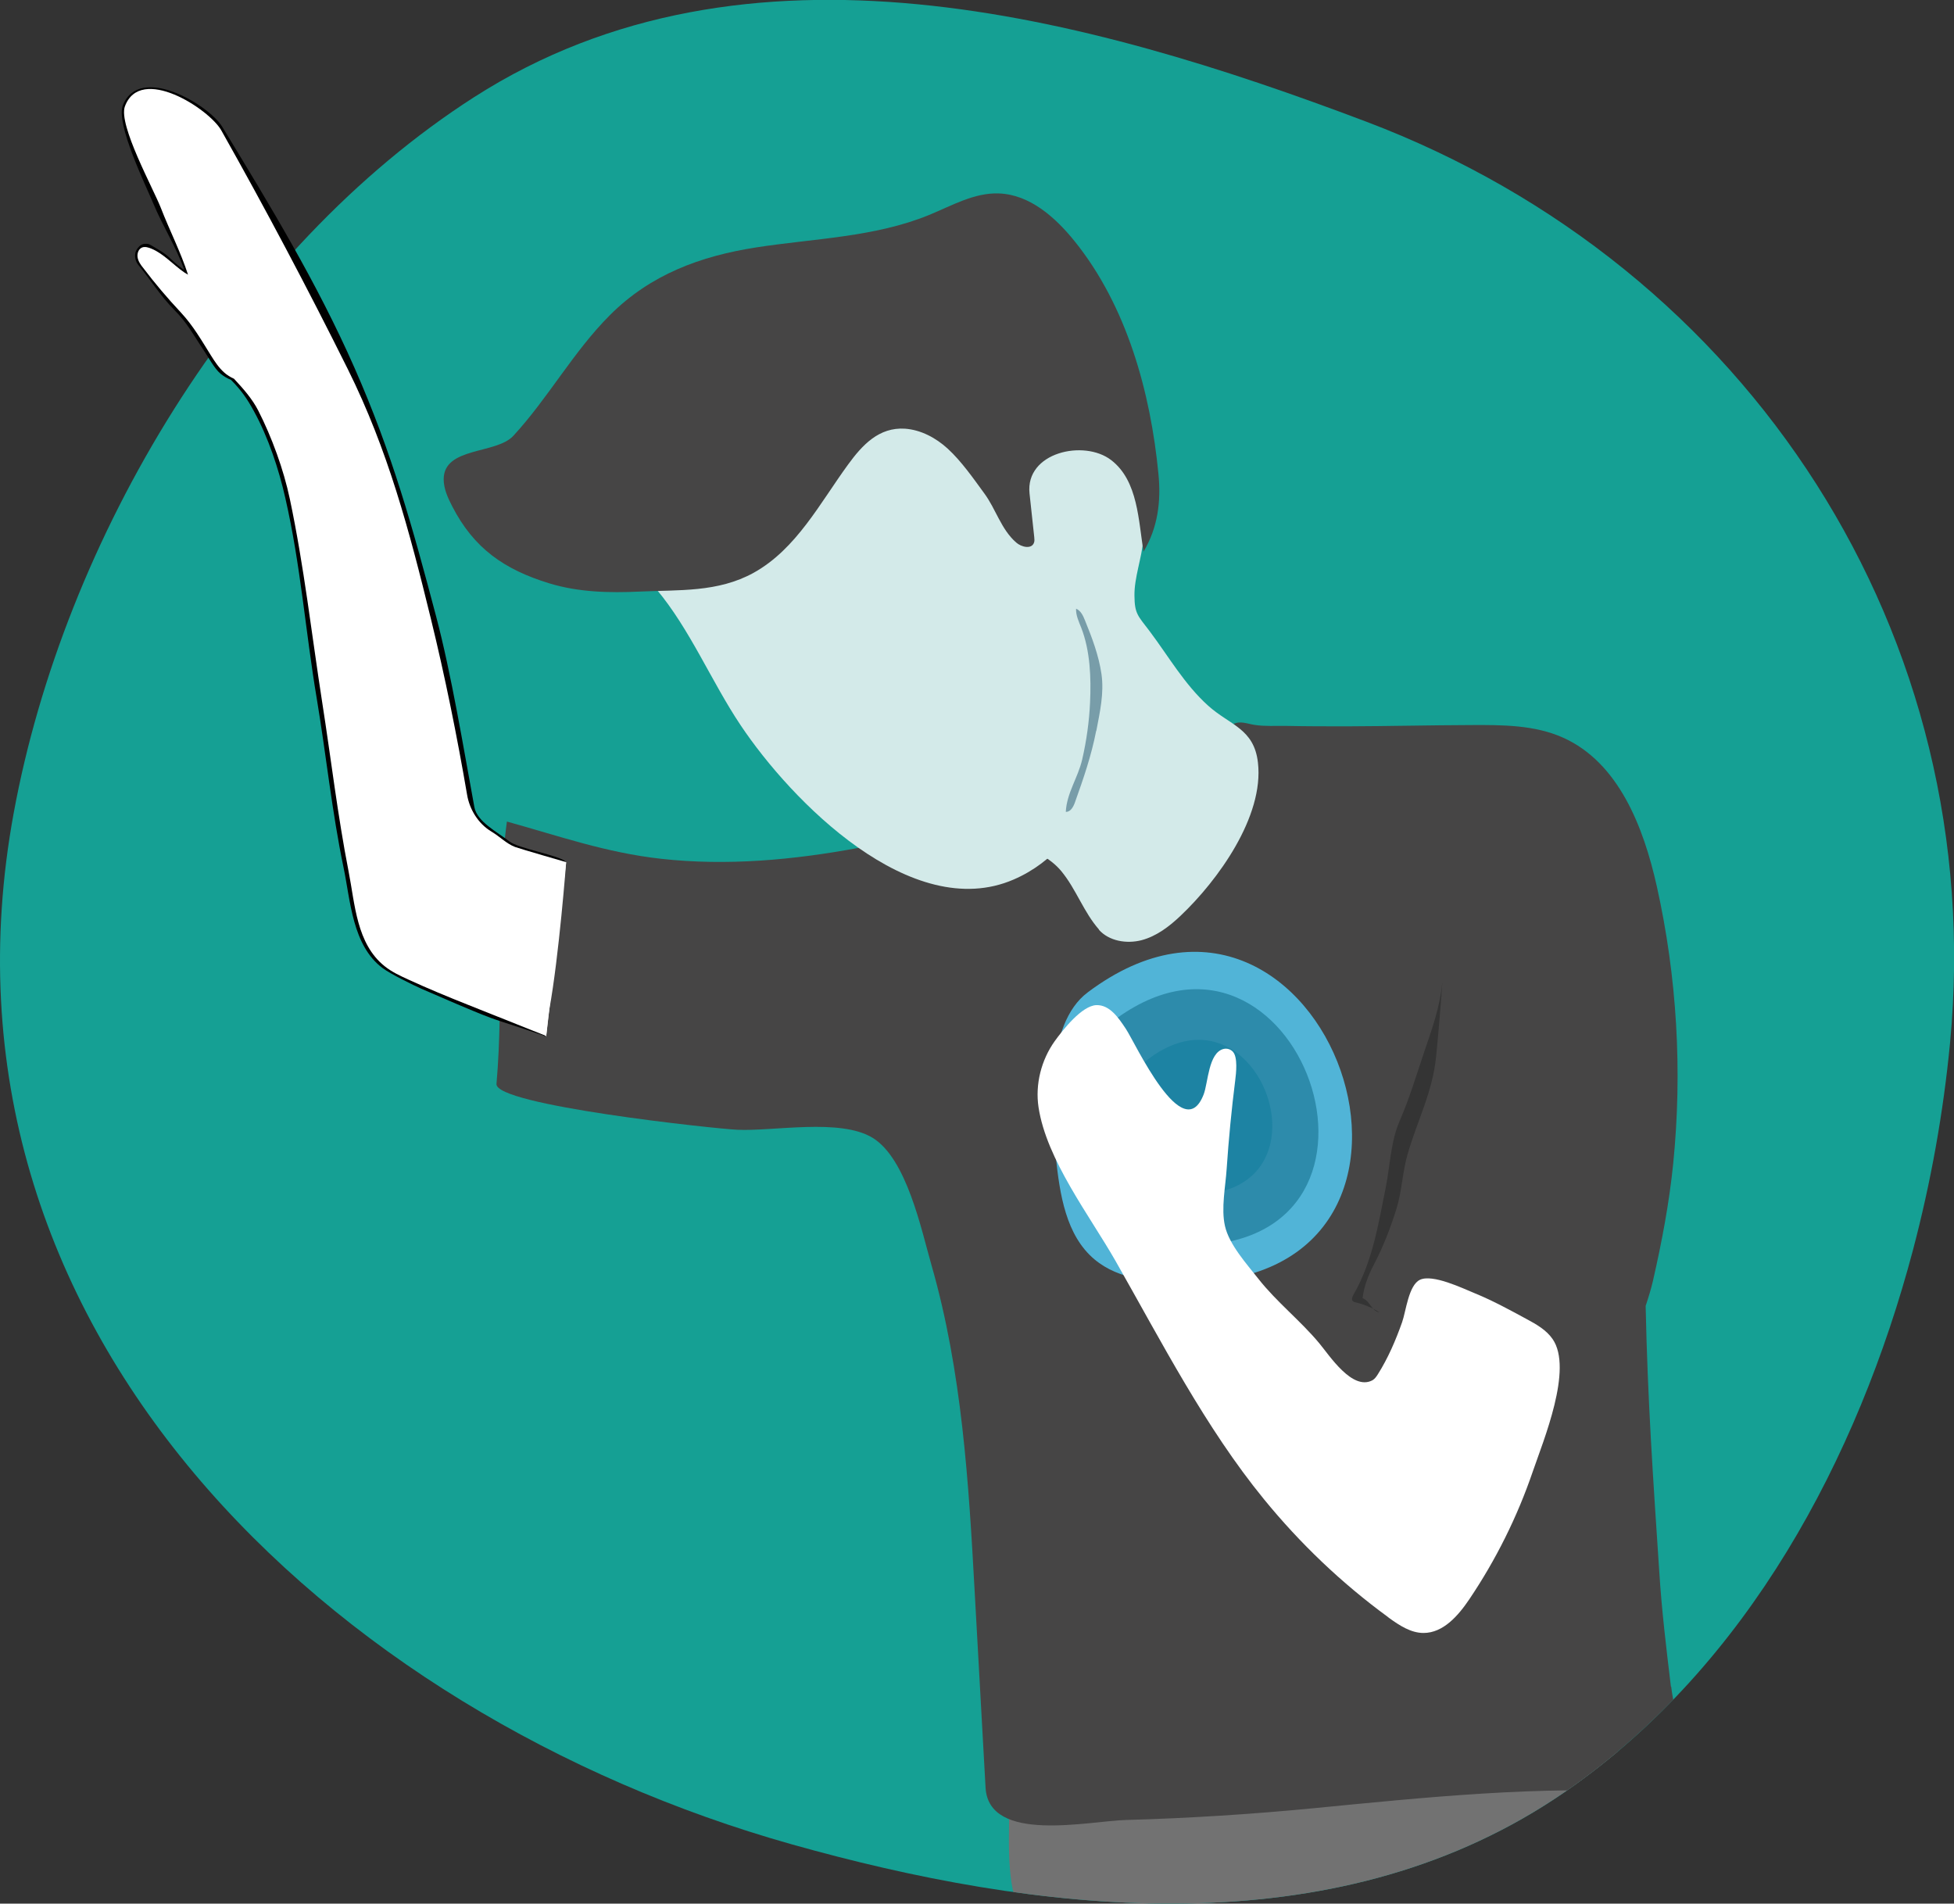
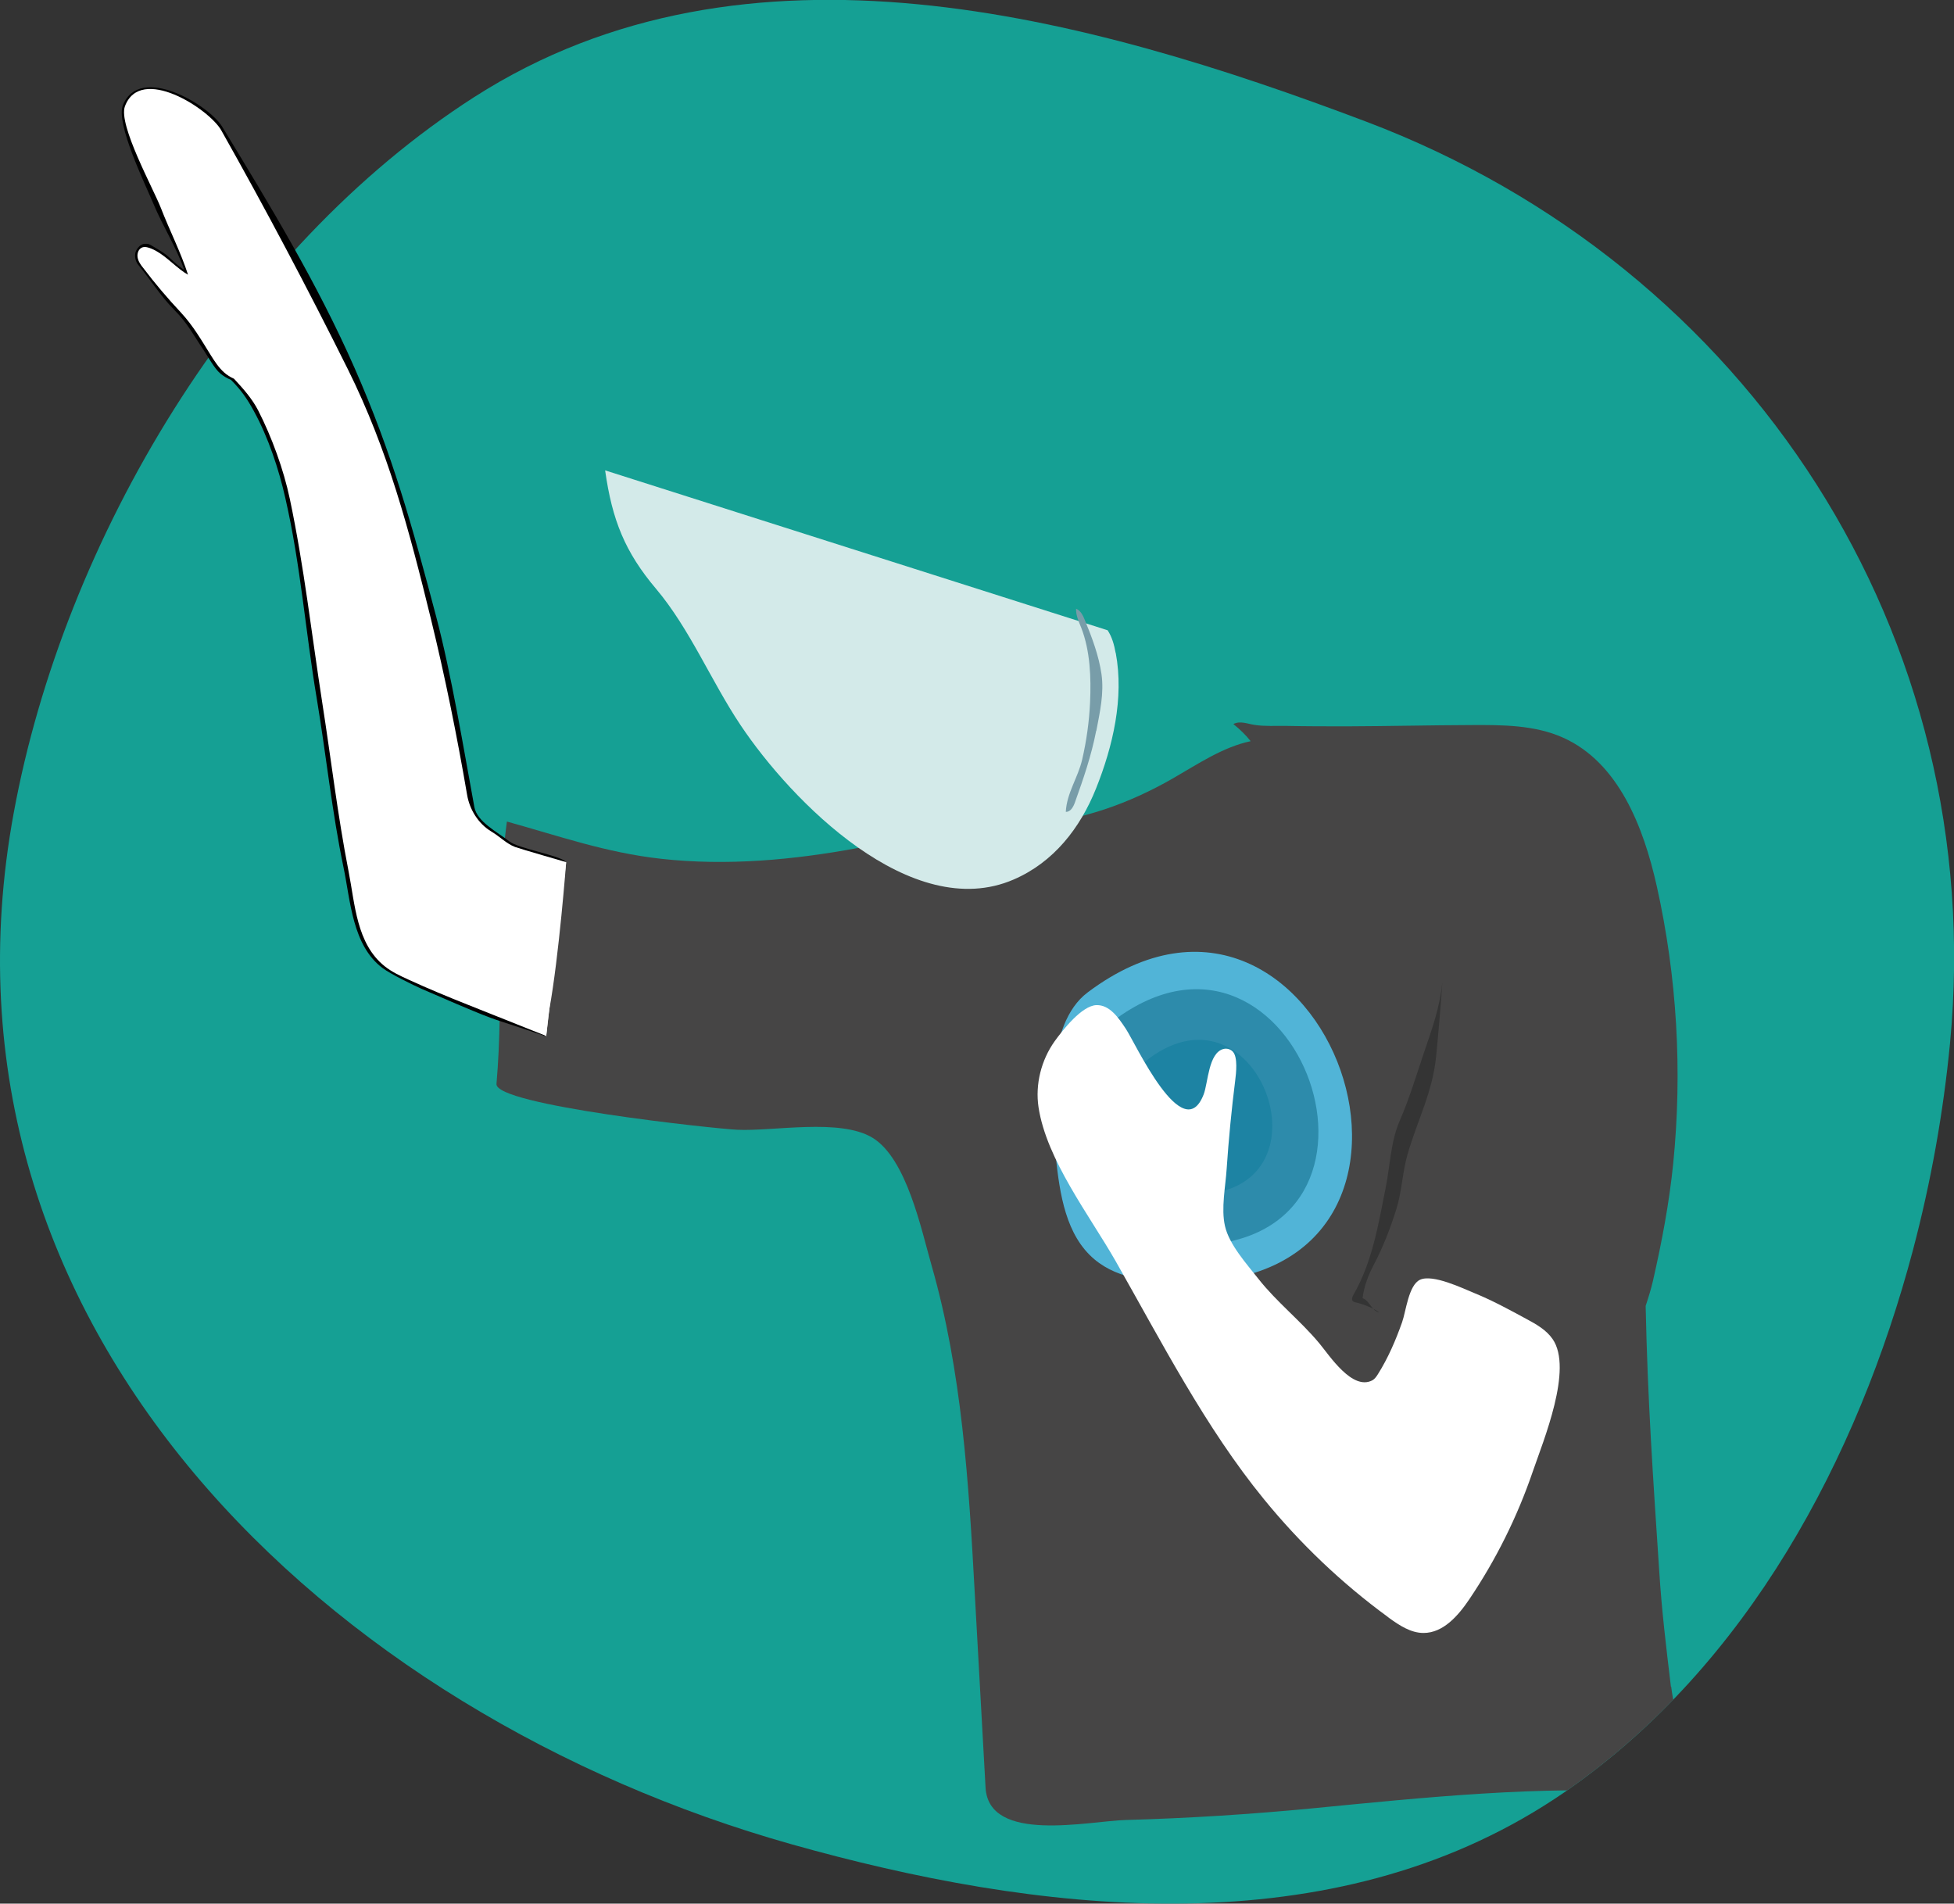
<svg xmlns="http://www.w3.org/2000/svg" id="a" viewBox="0 0 136.88 133.35">
  <rect x="0" y="0" width="136.88" height="133.35" fill="#333333" stroke="none" />
  <defs>
    <style>.c{fill:#343434;}.d{fill:#51b4d7;}.e{fill:#fff;}.f{fill:#727272;}.g{fill:#d3eae9;}.h{fill:#2d8bab;}.i{fill:#464545;}.j{fill:#1d83a3;}.k{clip-path:url(#b);}.l{fill:#15a094;}.m{fill:none;}.n{fill:#789da9;}</style>
    <clipPath id="b">
      <path d="M.96,56.95c-6.64,36.14,22.2,63.14,54.48,72.24,17.04,4.8,36.98,7.19,52.72-2.7,.5-.32,1-.64,1.49-.98l.08-.06c12.67-8.79,20.41-23.28,24.28-37.9,1.25-4.74,2.12-9.58,2.59-14.46,2.72-28.52-14.04-54.41-40.9-64.57-19.57-7.4-43.39-13.95-62.48-1.72C16.6,17.46,4.48,37.79,.96,56.95Z" style="fill:none;" />
    </clipPath>
  </defs>
  <path d="M.96,56.95c-6.64,36.14,22.2,63.14,54.48,72.24,17.04,4.8,36.98,7.19,52.72-2.7,.5-.32,1-.64,1.49-.98l.08-.06c12.67-8.79,20.41-23.28,24.28-37.9,1.25-4.74,2.12-9.58,2.59-14.46,2.72-28.52-14.04-54.41-40.9-64.57-19.57-7.4-43.39-13.95-62.48-1.72C16.6,17.46,4.48,37.79,.96,56.95Z" style="fill:#15a094;" />
  <g style="clip-path:url(#b);">
    <g>
-       <path d="M113.94,122.68c2.01-.03,1.46,1.56,1.31,2.97-.14,1.32,.32,2.41,.42,3.72,.09,1.18-.17,2.44-.94,3.34-.81,.95-2.08,1.38-3.29,1.69-6.81,1.7-13.99,.68-20.98,1.38-5.45,.55-11.13,2.13-16.27,.22-.89-.33-1.77-.79-2.36-1.53-1.4-1.77-1.13-5.38-1.14-7.53,0-.3,0-.61,.17-.86,.18-.27,.52-.39,.84-.5,4.44-1.44,8.96-2.89,13.62-3.06,2.93-.11,5.84,.29,8.76,.48,6.61,.43,13.24-.22,19.86-.32Z" style="fill:#727272;" />
      <g>
        <path d="M117.05,118.15c-.32-2.65-.64-5.3-.81-7.96-.44-6.65-.82-12.05-.96-18.71h0c.2-.6,.38-1.19,.51-1.75,.62-2.71,1.14-5.45,1.42-8.22,.65-6.48,.27-13.07-1.15-19.43-.93-4.16-2.68-8.67-6.57-10.41-1.99-.89-4.24-.89-6.41-.88-2.9,.01-5.8,.08-8.71,.09-1.42,0-2.85,0-4.27-.03-.72-.01-1.5,.04-2.21-.07-.49-.07-1.01-.31-1.49-.06,.44,.36,.86,.75,1.21,1.2-1.95,.41-3.71,1.61-5.47,2.62-1.52,.87-3.12,1.61-4.78,2.16-3.35,1.11-6.91,1.44-10.42,1.77-2.24,.21-4.62,.52-6.83,.93-4.52,.84-9.2,1.27-13.79,.76-3.88-.43-7.16-1.6-10.81-2.61-.82,6-.2,12.32-.73,18.38-.13,1.49,15.31,3.14,16.87,3.21,2.53,.12,7.2-.82,9.47,.56,2.4,1.46,3.42,6.45,4.14,8.95,2.13,7.43,2.6,15.21,3.02,22.89,.25,4.56,.51,9.12,.76,13.68,.22,3.95,7.23,2.34,9.84,2.27,4.38-.12,8.75-.4,13.11-.82,7.9-.77,15.84-1.6,23.78-1.12,.63,.04,1.35,.05,1.77-.42,.25-.28,.32-.67,.36-1.05,.19-1.97-.6-3.98-.83-5.93Z" style="fill:#464545;" />
        <path d="M32.73,55.66c-.71-4.14-1.54-8.25-2.54-12.34-1.51-6.17-3-11.8-5.81-17.46-2.81-5.65-5.77-11.24-8.87-16.74-.85-1.5-5.66-4.62-6.75-1.68-.48,1.29,2.01,5.8,2.52,7.12,.66,1.71,1.57,3.42,2.06,5.18,.42,1.5,.5,3,1.23,4.43,.89,1.74,2.63,2.85,3.52,4.59,.95,1.86,1.78,4.14,2.21,6.18,1,4.73,1.53,9.5,2.27,14.26,.62,3.95,1.08,7.92,1.85,11.85,.45,2.29,.55,5.05,2.52,6.63,.51,.41,1.1,.68,1.69,.95,3.18,1.46,6.47,2.61,9.63,3.99l1.4-12.23c-3.24-1.09-6.3-1.07-6.93-4.73Z" style="fill:#fff;" />
        <path d="M78.15,45.73c-.1-.56-.25-1.11-.56-1.58l-35.2-11.2c.49,3.48,1.39,5.72,3.57,8.3,2.37,2.81,3.87,6.49,5.92,9.55,3.54,5.3,11.97,13.91,19.13,10.81,2.8-1.21,4.66-3.6,5.77-6.38,1.18-2.95,1.97-6.33,1.38-9.49Z" style="fill:#d3eae9;" />
        <g>
          <path d="M83.09,89.84c-2.25,0-4.69-.17-6.42-1.62-2.01-1.69-2.43-4.57-2.71-7.18-.35-3.2-.75-9.28,2.23-11.52,16.65-12.51,28.3,20.3,6.9,20.32Z" style="fill:#51b4d7;" />
          <path d="M83.34,87.24c-1.75,0-3.64-.13-4.97-1.25-1.56-1.31-1.88-3.54-2.1-5.56-.27-2.48-.58-7.2,1.73-8.93,12.9-9.7,21.94,15.73,5.35,15.75Z" style="fill:#2d8bab;" />
-           <path d="M83.69,83.68c-1.05,0-2.19-.08-3-.76-.94-.79-1.14-2.14-1.27-3.36-.16-1.5-.35-4.34,1.04-5.39,7.79-5.85,13.24,9.49,3.23,9.5Z" style="fill:#1d83a3;" />
+           <path d="M83.69,83.68c-1.05,0-2.19-.08-3-.76-.94-.79-1.14-2.14-1.27-3.36-.16-1.5-.35-4.34,1.04-5.39,7.79-5.85,13.24,9.49,3.23,9.5" style="fill:#1d83a3;" />
        </g>
-         <path d="M76.97,65.12c.72,.81,1.95,1.01,3,.74,1.05-.28,1.94-.96,2.73-1.71,2.6-2.46,5.86-6.95,5.42-10.73-.27-2.38-1.95-2.61-3.48-3.98-1.66-1.49-2.78-3.46-4.11-5.23-.82-1.08-1.05-1.21-1.06-2.48-.02-1.27,.52-2.65,.62-3.94,.13-1.69-.06-3.46-.93-4.92-1.08-1.8-4.55-3.84-5.93-1.45-.39,.67-.88,2.33-1.79,2.33-.89,0-1.6-1.49-1.99-2.11-1.38-2.19-3.19-4.3-5.66-5.09-1.9-.61-3.98-.38-5.88,.24-4.73,1.52-8.74,5.73-9.13,10.68-.07,.83-.03,1.68,.22,2.48,.54,1.66,1.87,2.06,2.96,3.35,1.15,1.36,1.89,2.88,3.02,4.24,1.48,1.78,2.85,3.65,4.1,5.61,.17,.27,.35,.55,.63,.71,.67,.39,1.51-.1,2.05-.65,.54-.56,1.05-1.25,1.82-1.37,2.18-.33,3.79,3.9,4.91,5.34,1.52,1.96,4.3,1.97,5.86,3.85,1.04,1.26,1.56,2.87,2.65,4.1Z" style="fill:#d3eae9;" />
        <path d="M97.22,113.27l.09,.07c.72,.52,1.52,1.05,2.41,1.05,1.38,0,2.43-1.21,3.2-2.35,1.87-2.77,3.37-5.79,4.45-8.95,.75-2.19,2.84-7.2,1.39-9.29-.44-.64-1.15-1.04-1.84-1.41-1.18-.64-2.37-1.29-3.62-1.8-.83-.34-2.94-1.36-3.83-.94-.8,.38-.98,2.21-1.25,2.97-.45,1.27-.98,2.51-1.7,3.65-.1,.16-.22,.33-.38,.42-1.41,.75-3.01-1.74-3.72-2.59-1.32-1.59-2.98-2.88-4.27-4.52-.81-1.03-2.05-2.4-2.34-3.7-.28-1.23,.04-2.76,.12-4.01,.14-2.07,.34-4.14,.6-6.2,.06-.48,.19-1.6-.16-1.99-.16-.18-.42-.26-.66-.2-1.06,.27-1.08,2.37-1.39,3.18-1.44,3.75-4.8-3.62-5.46-4.6-.51-.77-1.13-1.68-2.06-1.65-1.02,.04-2.35,1.74-2.92,2.53-.94,1.32-1.37,3.02-1.13,4.62,.56,3.69,3.58,7.59,5.4,10.78,3.23,5.68,6.29,11.66,10.39,16.68,2.53,3.1,5.44,5.88,8.67,8.24Z" style="fill:#fff;" />
-         <path d="M80.1,38.65c1.01-1.68,1.24-3.53,1.05-5.45-.55-5.72-2.22-11.77-5.87-16.3-1.36-1.69-3.16-3.28-5.32-3.35-1.72-.06-3.29,.86-4.88,1.51-3.81,1.56-8.03,1.64-12.1,2.27-3.92,.61-7.41,1.9-10.25,4.74-2.58,2.58-4.31,5.79-6.77,8.46-1.2,1.3-4.87,.76-4.88,3.04,0,.67,.29,1.3,.6,1.9,1.51,2.94,3.65,4.43,6.79,5.39,2.05,.63,4.23,.68,6.34,.58,2.75-.13,5.48,.07,7.99-1.32,2.99-1.66,4.65-4.9,6.61-7.58,.99-1.36,2.16-2.63,3.99-2.51,1.11,.08,2.16,.64,2.99,1.4,.96,.88,1.8,2.09,2.56,3.13,.82,1.11,1.17,2.51,2.23,3.44,.37,.33,1.08,.49,1.25,.02,.05-.12,.03-.26,.02-.39l-.33-3.06c-.31-2.88,3.81-3.81,5.72-2.34,1.9,1.46,1.9,4.28,2.27,6.42Z" style="fill:#464545;" />
        <path d="M100.8,71.87c.09-1.03,.17-2.06,.24-3.1-.16,1.73-.71,3.28-1.27,4.91-.55,1.63-1.04,3.28-1.73,4.86-.61,1.39-.67,3.15-.97,4.66-.52,2.58-.92,5.16-2.25,7.48-.09,.15-.17,.37-.04,.48,.05,.04,.12,.06,.18,.07,.59,.14,1.16,.37,1.67,.7-.53-.05-.68-.83-1.18-.99,.1-.83,.4-1.62,.79-2.35,.65-1.24,1.16-2.56,1.58-3.9,.39-1.26,.41-2.51,.77-3.79,.68-2.38,1.76-4.37,2.01-6.88,.07-.72,.14-1.44,.2-2.16Z" style="fill:#343434;" />
        <path d="M76.79,51.19c-.34,1.75-.89,3.34-1.49,5.02-.11,.31-.31,.68-.64,.66,.07-1.33,.85-2.38,1.15-3.67,.3-1.31,.49-2.65,.55-4,.08-1.72,.01-3.62-.62-5.23-.17-.43-.38-.87-.36-1.33,.32,.13,.49,.48,.62,.81,.5,1.22,.97,2.47,1.16,3.77,.19,1.35-.11,2.65-.36,3.97Z" style="fill:#789da9;" />
      </g>
    </g>
  </g>
  <path d="M36.37,61.47c-.08-.37,3.49-.88,3.29-1.09-.49-.48-3.34-.93-3.98-1.44-.87-.68-2.26-1.37-2.45-2.4-.76-4.14-1.61-9.32-2.69-13.4-1.63-6.17-3.06-11.37-5.71-17.38s-5.93-11.39-9.27-16.89c-.91-1.5-5.77-4.44-6.95-1.5-.52,1.29,1.59,5.59,2.14,6.91,.64,1.55,1.61,3.05,2.16,4.63-.09-.05-.45-.32-.64-.49-.71-.67-.71-.66-1.65-1.22-.2-.12-.27-.13-.49-.12-.3,.01-.55,.34-.63,.57-.09,.27-.01,.66,.17,.88,.89,1.08,1.55,2.18,2.54,3.18,.94,.94,1.33,1.75,2.07,2.84,.29,.43,.75,1.28,1.16,1.62,.22,.18,.47,.33,.74,.44,.69,.69,1.14,1.33,1.6,2.18,1.02,1.86,1.75,4.07,2.21,6.11,1.08,4.73,1.4,9.27,2.2,14.04,.66,3.95,1.06,7.92,1.88,11.85,.48,2.29,.61,5.45,2.74,7.03,.55,.41,2.12,1.18,2.75,1.46,1.46,.62,3.36,1.48,4.84,2.03,.69,.26,3.4,1.09,3.84,1.31,.26,.13-2.08-2.23-2.01-2.51,.77-3.34,.87-5.29,.12-8.63Z" />
  <path d="M39.65,60.39s-3.19-.92-3.57-1.06c-.62-.24-1.01-.69-1.69-1.1-.9-.55-1.5-1.54-1.67-2.56-.71-4.14-1.54-8.25-2.54-12.34-1.51-6.17-3-11.8-5.81-17.46-2.81-5.65-5.77-11.24-8.87-16.74-.85-1.5-5.66-4.62-6.75-1.68-.48,1.29,2.01,5.8,2.52,7.12,.6,1.55,1.39,3.09,1.9,4.67-.08-.05-.17-.1-.25-.15-.77-.52-1.44-1.31-2.31-1.67-.2-.08-.43-.16-.64-.09-.27,.1-.38,.43-.33,.71s.22,.52,.4,.74c.82,1.08,1.7,2.12,2.63,3.11,.87,.94,1.42,1.91,2.1,3,.27,.43,.55,.86,.93,1.2,.2,.18,.44,.33,.69,.44,.64,.69,1.27,1.39,1.7,2.23,.95,1.86,1.78,4.14,2.21,6.18,1,4.73,1.53,9.5,2.27,14.26,.62,3.95,1.08,7.92,1.85,11.85,.45,2.29,.55,5.05,2.52,6.63,.51,.41,1.1,.68,1.69,.95,1.35,.62,2.73,1.19,4.11,1.74,.64,.26,5.52,2.2,5.52,2.2,0,0,.17-1.59,.22-1.86,.68-3.72,1.18-10.32,1.18-10.32Z" style="fill:#fff;" />
</svg>